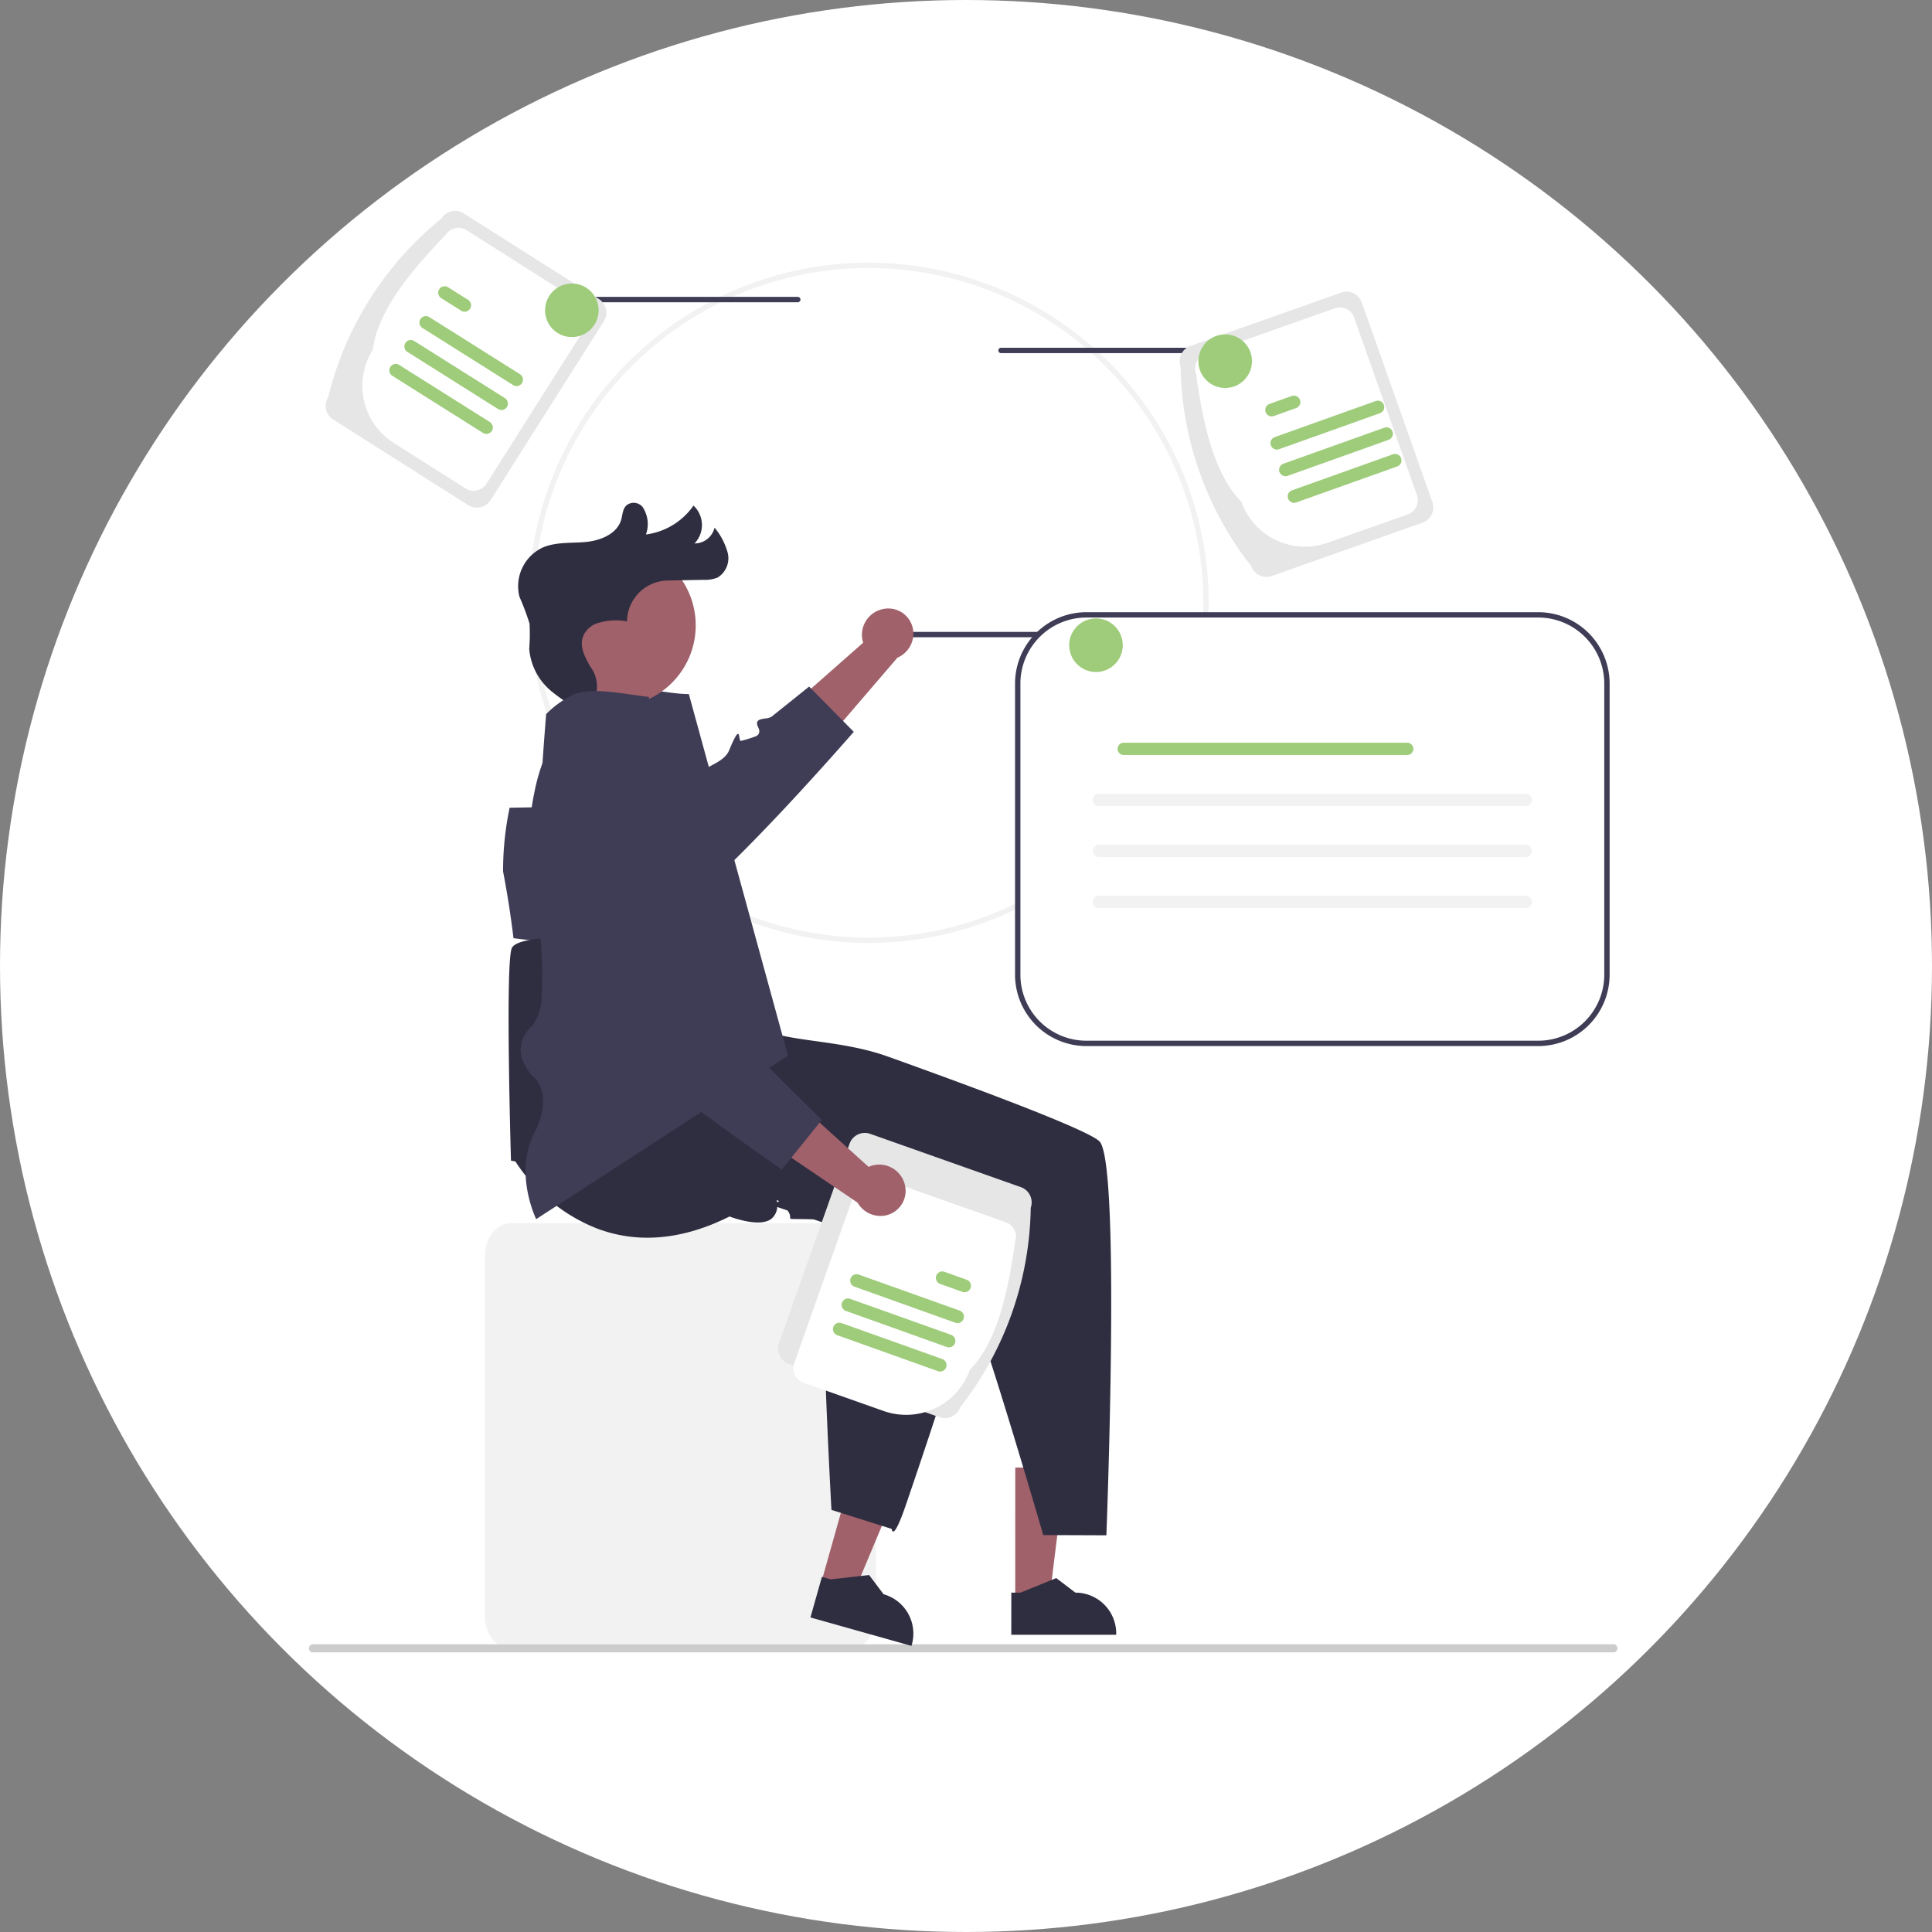
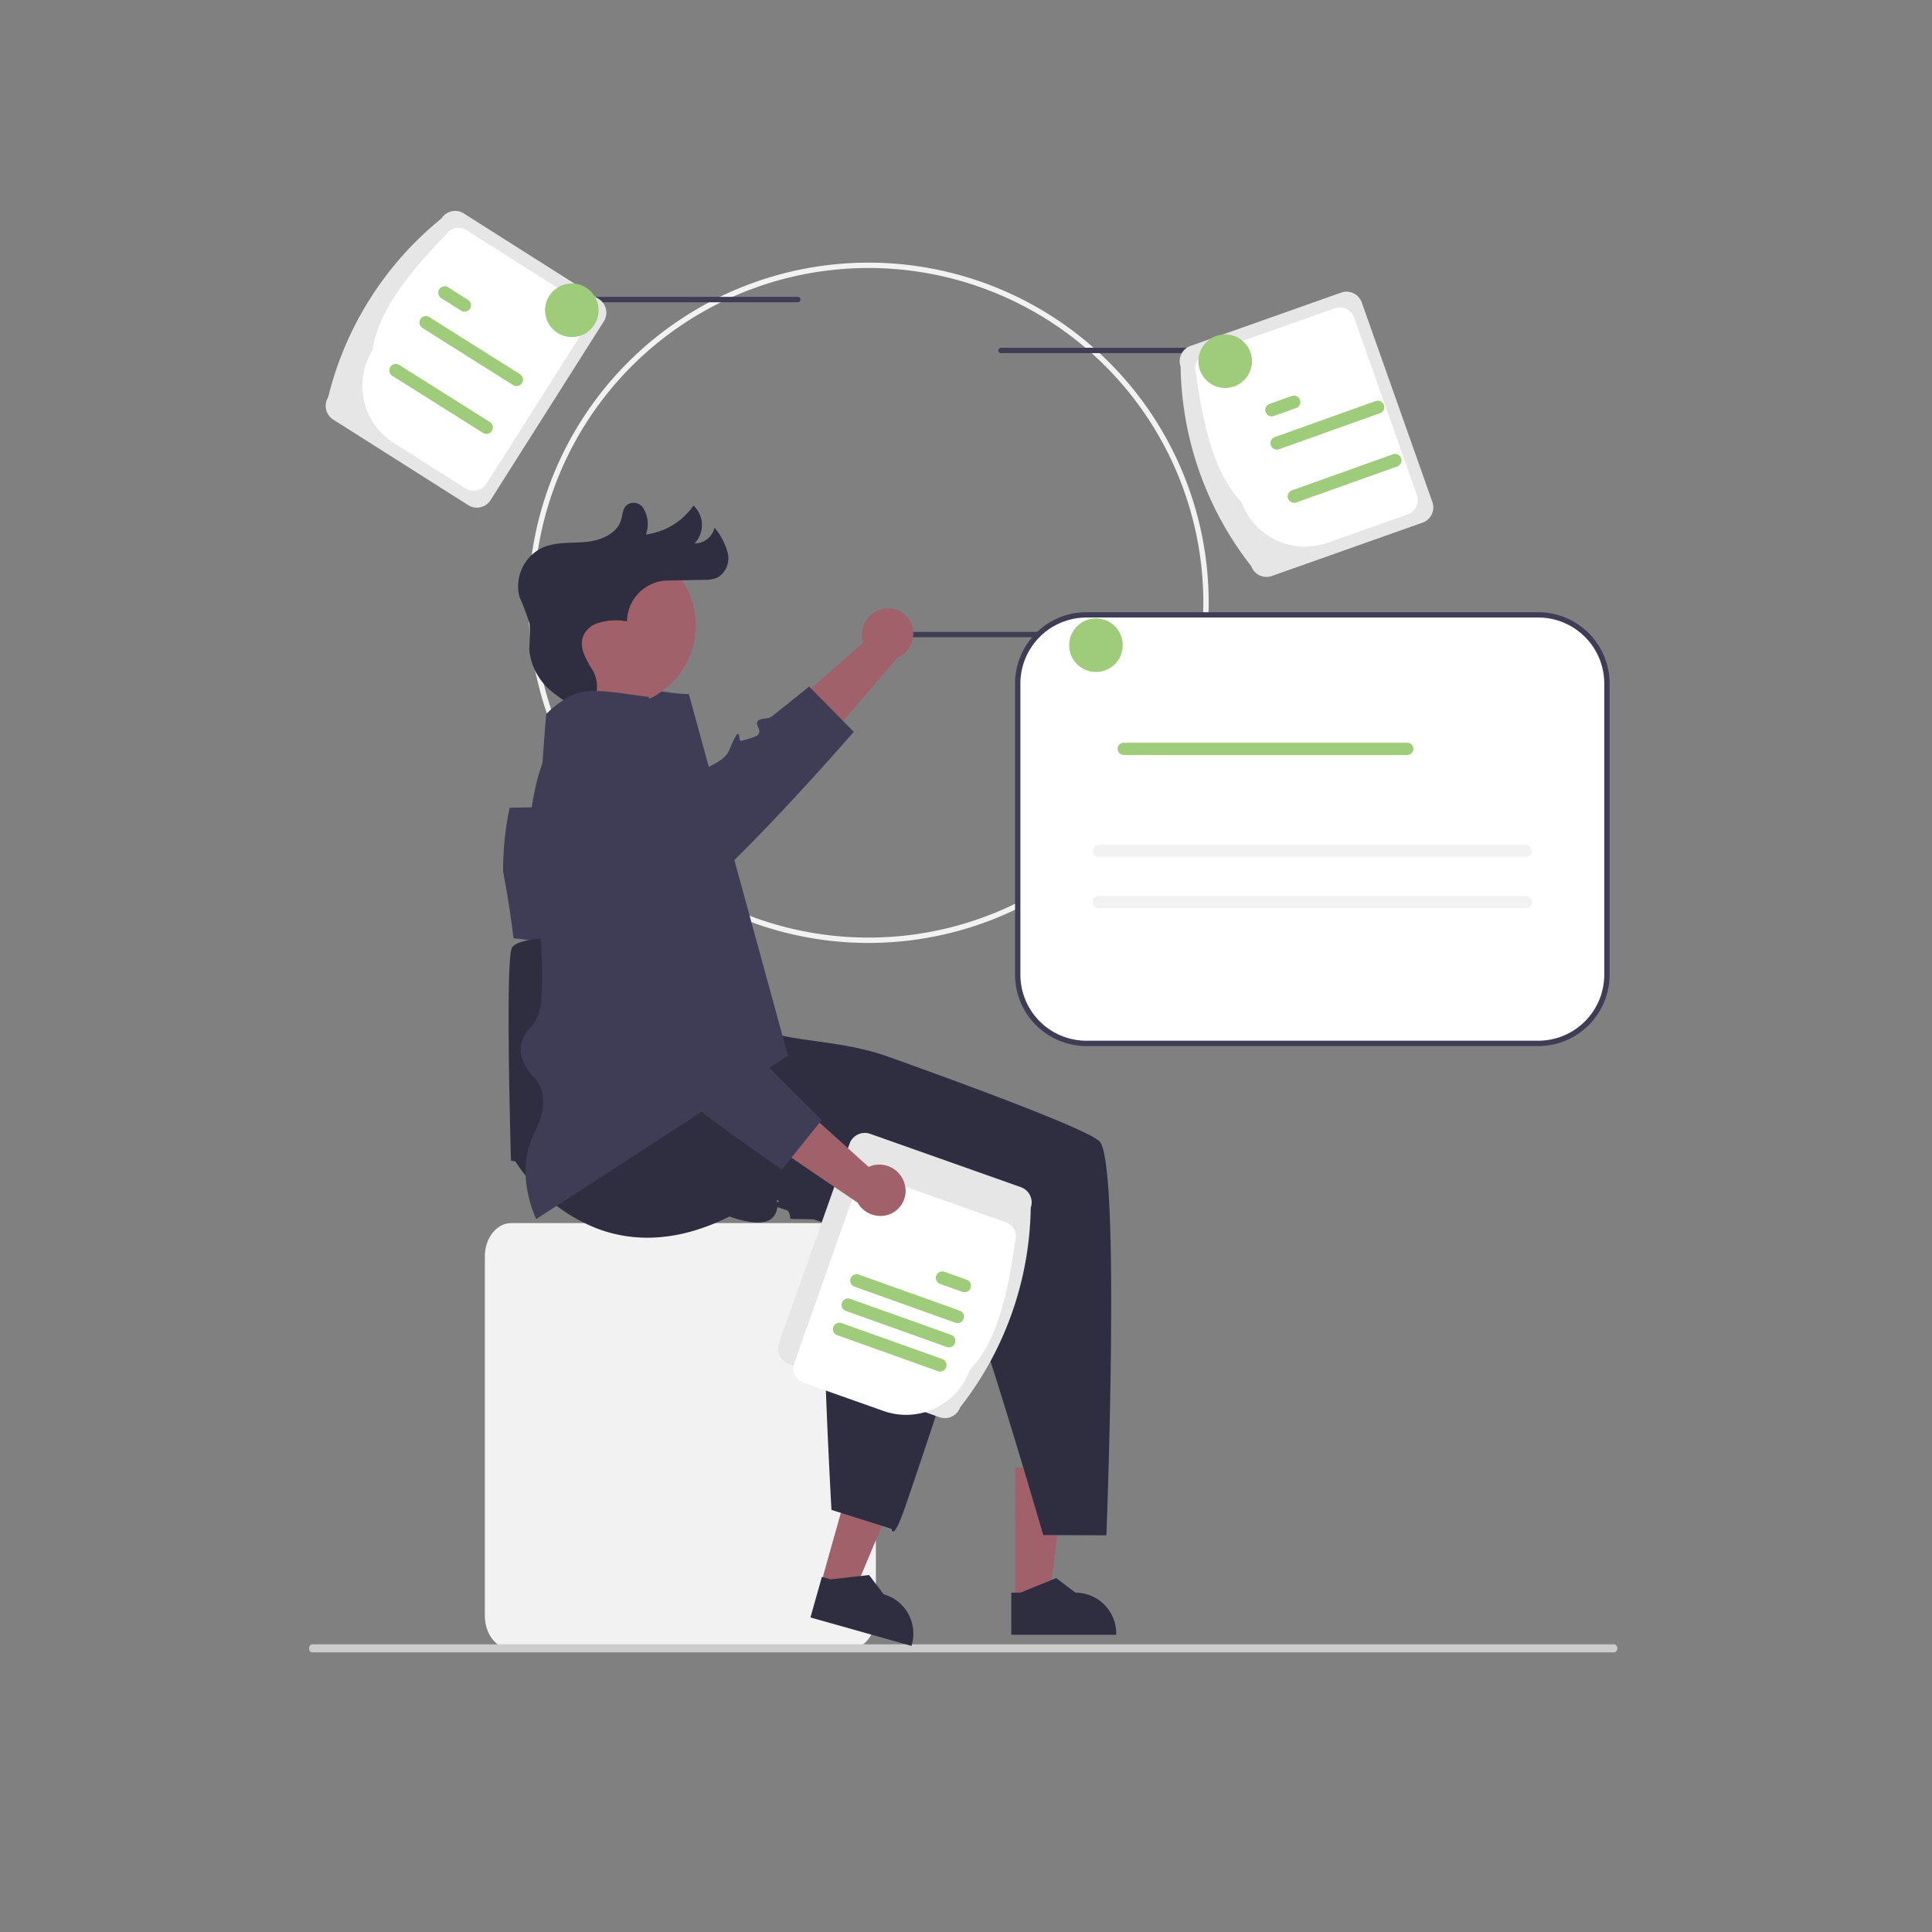
<svg xmlns="http://www.w3.org/2000/svg" width="200" height="200" viewBox="0 0 200 200">
  <rect x="0" y="0" width="200" height="200" fill="#808080" stroke="none" />
  <g id="Group_253" data-name="Group 253" transform="translate(-1340 -4448)">
-     <circle id="Ellipse_90" data-name="Ellipse 90" cx="100" cy="100" r="100" transform="translate(1340 4448)" fill="#fff" />
    <g id="Group_235" data-name="Group 235" transform="translate(1372.008 4469.836)">
      <path id="Path_398" data-name="Path 398" d="M465.871,245.182a35.212,35.212,0,1,1,35.212-35.212,35.212,35.212,0,0,1-35.212,35.212Zm0-69.869a34.657,34.657,0,1,0,34.657,34.657A34.657,34.657,0,0,0,465.871,175.313Z" transform="translate(-407.968 -169.405)" fill="#f2f2f2" />
      <path id="Path_399" data-name="Path 399" d="M566.628,328.1h22.578a.277.277,0,0,0,0-.555H566.628a.277.277,0,1,0,0,.555Z" transform="translate(-508.2 -283.97)" fill="#3f3d56" />
      <path id="Path_400" data-name="Path 400" d="M650.544,326.547a7.116,7.116,0,0,0-7.108,7.108V363.8a7.116,7.116,0,0,0,7.108,7.108h46.781a7.116,7.116,0,0,0,7.108-7.108V333.655a7.116,7.116,0,0,0-7.108-7.108Z" transform="translate(-570.089 -284.738)" fill="#fff" />
      <path id="Path_401" data-name="Path 401" d="M696.6,370.463H649.821a7.394,7.394,0,0,1-7.386-7.386V332.933a7.394,7.394,0,0,1,7.386-7.386H696.6a7.394,7.394,0,0,1,7.386,7.386v30.145a7.394,7.394,0,0,1-7.385,7.385ZM649.821,326.1a6.839,6.839,0,0,0-6.831,6.831v30.145a6.839,6.839,0,0,0,6.831,6.831H696.6a6.839,6.839,0,0,0,6.831-6.831V332.933A6.839,6.839,0,0,0,696.6,326.1Z" transform="translate(-569.366 -284.009)" fill="#3f3d56" />
      <path id="Path_402" data-name="Path 402" d="M522.557,320.072a2.725,2.725,0,0,0-2.23,3.078,2.624,2.624,0,0,0,.1.419l-13.948,12.293,5.166,3.619,12.327-14.359a2.718,2.718,0,0,0,1.623-2.894,2.6,2.6,0,0,0-2.971-2.167Z" transform="translate(-463.079 -278.875)" fill="#a0616a" />
      <path id="Path_403" data-name="Path 403" d="M450.739,358.143s-3.147,3.624-6.979,7.727c-.266.283-.532.568-.807.857-2.329,2.468-4.838,5.029-7.015,7.017-2.321,2.127-4.264,3.607-5.207,3.643a.683.683,0,0,1-.233-.025c-2.82-.848-.5.161-1.7,1.883s-1.062-.538-3.776-1.883-1.267-.008-2.348,2.115c-.335.665-3.28.53-7.162.031-.438-3.7-1.076-6.9-1.076-6.9a31.505,31.505,0,0,1,.677-6.607c6.762-.122,12.355-.191,12.64-.1.738.225,2.323-.344,4.076-1.334.25-.141.721-.469,1.345-.929.552-.4,1.217-.909,1.957-1.475.832-.643,2.249-1,2.709-2.115,1.336-3.233.879-.821,1.237-.97a13.074,13.074,0,0,0,1.55-.485.557.557,0,0,0,.324-.613,1.127,1.127,0,0,0-.105-.3c-.383-.768.2-.843.749-.923a1.425,1.425,0,0,0,.646-.191c2.2-1.758,3.873-3.108,3.873-3.108l.6.61,0,0,3.543,3.588Z" transform="translate(-394.364 -304.221)" fill="#3f3d56" />
      <path id="Path_404" data-name="Path 404" d="M436.044,628.363H401c-1.5,0-2.72-1.54-2.72-3.434V587.7c0-1.893,1.22-3.434,2.72-3.434h35.039c1.5,0,2.72,1.54,2.72,3.434v37.233C438.764,626.822,437.543,628.363,436.044,628.363Z" transform="translate(-380.096 -479.487)" fill="#f2f2f2" />
      <path id="Path_405" data-name="Path 405" d="M332.659,741.959a.374.374,0,0,0,.3.417H467.788a.438.438,0,0,0,0-.833H332.961A.374.374,0,0,0,332.659,741.959Z" transform="translate(-332.665 -593.16)" fill="#ccc" />
      <path id="Path_406" data-name="Path 406" d="M289.563,533.722H293.1l1.681-13.627h-5.214Z" transform="translate(-216.475 -390.01)" fill="#a0616a" />
      <path id="Path_407" data-name="Path 407" d="M621.781,722.683h10.864v-.137a4.229,4.229,0,0,0-4.228-4.229h0l-1.984-1.506-3.7,1.506h-.948Z" transform="translate(-549.102 -575.285)" fill="#2f2e41" />
      <path id="Path_408" data-name="Path 408" d="M210.422,529.192l3.4.957,5.311-12.661-5.019-1.413Z" transform="translate(-157.443 -387.104)" fill="#a0616a" />
      <path id="Path_409" data-name="Path 409" d="M539.052,720.063l10.458,2.944.037-.132a4.229,4.229,0,0,0-2.924-5.216h0l-1.5-1.987-3.972.446-.913-.257Z" transform="translate(-487.163 -574.461)" fill="#2f2e41" />
      <path id="Path_410" data-name="Path 410" d="M445.22,486.354s-1.131-.113,1.769.891c3.139,1.09,7.9.948,12.463,2.584,1.409.5,2.836,1.02,4.253,1.536l.857.311c1.844.674,3.657,1.348,5.371,1.991l.715.272c.006,0,.011,0,.014.006,5.587,2.124,9.981,3.943,10.708,4.669.776.776,1.1,6.022,1.187,12.5.161,12.014-.474,28.278-.474,28.278l-6.535-.025s-.042-.144-.122-.413c-.144-.5-.413-1.42-.771-2.626-1.486-5.038-4.478-15.022-6.13-19.594a10.549,10.549,0,0,0-1.018-2.346c-1.109-1.137,0-1.639,1.109-2.359s0-.943-.815-1.885.3-3.066.3-3.066l-1.913-.05c-1.736-.044-4.436-.111-7.139-.177,0,0,0,0,0,0-1.018-.025-2.035-.05-3-.072l-2.132-.053c-1.993-.044-3.5-.075-3.879-.075-1.231,0-.274,0-1.018-.973a4.343,4.343,0,0,0-.369-.413,4.811,4.811,0,0,0-.61-.571c-.155-.072.055.374-.061.954a1.751,1.751,0,0,1-.43.84c-1.1,1.223-4.478-.1-4.478-.1-5.556,2.778-10.114,2.578-13.625,1.278a17.469,17.469,0,0,1-6.607-4.508,16.5,16.5,0,0,1-1.935-2.468l-.457-.086s-.616-20.624.094-22.018c1.106-2.174,17.467-.555,17.467-.555Z" transform="translate(-399.559 -402.293)" fill="#2f2e41" />
      <path id="Path_411" data-name="Path 411" d="M619.628,207.1h22.578a.277.277,0,1,0,0-.555H619.628a.277.277,0,0,0,0,.555Z" transform="translate(-548.01 -192.38)" fill="#3f3d56" />
      <path id="Path_412" data-name="Path 412" d="M711.3,214.01a34.307,34.307,0,0,1-7.31-20.661,1.675,1.675,0,0,1,1.019-2.135l15.6-5.521a1.675,1.675,0,0,1,2.135,1.019l7.31,20.661a1.675,1.675,0,0,1-1.019,2.135l-15.6,5.521A1.675,1.675,0,0,1,711.3,214.01Z" transform="translate(-613.782 -177.239)" fill="#e6e6e6" />
      <path id="Path_413" data-name="Path 413" d="M714.47,211.6c-2.753-2.784-3.932-7.749-4.7-13.283a1.569,1.569,0,0,1,.954-2l13.41-4.745a1.569,1.569,0,0,1,2,.954l6.505,18.385a1.569,1.569,0,0,1-.955,2l-8.307,2.939A6.988,6.988,0,0,1,714.47,211.6Z" transform="translate(-617.967 -181.493)" fill="#fff" />
      <path id="Path_414" data-name="Path 414" d="M740.125,227.6l-10.446,3.729a.665.665,0,0,1-.447-1.254l10.446-3.729a.665.665,0,0,1,.447,1.254Z" transform="translate(-629.278 -206.664)" fill="#9ecc7a" />
      <path id="Path_415" data-name="Path 415" d="M727.552,225.695l-2.3.82a.665.665,0,0,1-.447-1.254l2.3-.82a.665.665,0,0,1,.447,1.254Z" transform="translate(-625.39 -205.285)" fill="#9ecc7a" />
      <path id="Path_416" data-name="Path 416" d="M747.22,247.478l-10.446,3.729a.665.665,0,1,1-.447-1.254l10.446-3.729a.665.665,0,1,1,.447,1.254Z" transform="translate(-634.589 -221.029)" fill="#9ecc7a" />
-       <path id="Path_417" data-name="Path 417" d="M743.673,237.54l-10.446,3.729a.665.665,0,1,1-.447-1.254l10.446-3.729a.665.665,0,0,1,.447,1.253Z" transform="translate(-631.934 -213.846)" fill="#9ecc7a" />
      <circle id="Ellipse_93" data-name="Ellipse 93" cx="2.773" cy="2.773" r="2.773" transform="translate(92.05 12.781)" fill="#9ecc7a" />
      <path id="Path_418" data-name="Path 418" d="M466.942,188.1H444.364a.277.277,0,1,1,0-.555h22.578a.277.277,0,1,1,0,.555Z" transform="translate(-416.363 -178.648)" fill="#3f3d56" />
      <path id="Path_419" data-name="Path 419" d="M339.1,174.741a34.308,34.308,0,0,1,11.733-18.511,1.675,1.675,0,0,1,2.309-.517l13.98,8.861a1.675,1.675,0,0,1,.517,2.309L355.91,185.393a1.675,1.675,0,0,1-2.309.517l-13.98-8.861a1.675,1.675,0,0,1-.517-2.309Z" transform="translate(-337.137 -155.453)" fill="#e6e6e6" />
      <path id="Path_420" data-name="Path 420" d="M353.608,174.387c.489-3.885,3.665-7.878,7.543-11.9a1.569,1.569,0,0,1,2.162-.485l12.014,7.615a1.569,1.569,0,0,1,.485,2.162l-10.44,16.472a1.569,1.569,0,0,1-2.162.485l-7.443-4.717A6.987,6.987,0,0,1,353.608,174.387Z" transform="translate(-347.024 -160.01)" fill="#fff" />
      <path id="Path_421" data-name="Path 421" d="M383.548,201.86l-9.385-5.912a.665.665,0,0,1,.709-1.126l9.385,5.912a.665.665,0,1,1-.709,1.126Z" transform="translate(-362.439 -183.832)" fill="#9ecc7a" />
      <path id="Path_422" data-name="Path 422" d="M383.244,186.112l-2.065-1.3a.665.665,0,0,1,.709-1.126l2.065,1.3a.665.665,0,1,1-.709,1.126Z" transform="translate(-367.509 -175.783)" fill="#9ecc7a" />
      <path id="Path_423" data-name="Path 423" d="M372.3,219.717l-9.385-5.912a.665.665,0,1,1,.709-1.126l9.385,5.912a.665.665,0,1,1-.709,1.126Z" transform="translate(-354.309 -196.738)" fill="#9ecc7a" />
-       <path id="Path_424" data-name="Path 424" d="M377.923,210.789l-9.385-5.912a.665.665,0,1,1,.709-1.126l9.385,5.912a.665.665,0,0,1-.709,1.126Z" transform="translate(-358.373 -190.285)" fill="#9ecc7a" />
      <circle id="Ellipse_94" data-name="Ellipse 94" cx="2.773" cy="2.773" r="2.773" transform="translate(24.416 7.513)" fill="#9ecc7a" />
      <circle id="Ellipse_95" data-name="Ellipse 95" cx="2.773" cy="2.773" r="2.773" transform="translate(78.674 42.184)" fill="#9ecc7a" />
      <path id="Path_425" data-name="Path 425" d="M547.485,546.242c-1.156,6.3-6.055,21.063-9.016,29.706-1.35,3.948-1.461,2.462-1.461,2.462l-1.539-.485-2.6-.821-.948-.3-1.148-.363s-.563-10.042-.743-17.576a22.27,22.27,0,0,0-.341-4.508c-.721-1.414.485-1.564,1.758-1.921s.28-.9-.216-2.043c-.336-.765.324-1.783.793-2.365a5.714,5.714,0,0,1,.413-.469s-3.244-1.1-6.912-2.348c0,0,0,0,0,0-.369-.125-.74-.25-1.112-.377a10.55,10.55,0,0,0,2.346-1.018c1.137-1.109,1.639,0,2.359,1.109s.943,0,1.885-.815,3.066.305,3.066.305.019-.738.05-1.913c.044-1.736.111-4.436.177-7.139,0,0,0,0,0,0,.025-1.018.05-2.035.072-3,1.955,1.5,3.851,2.967,5.57,4.325,0,0,.008.006.008.011,4.134,3.266,7.237,5.889,7.672,6.721A6.036,6.036,0,0,1,547.485,546.242Z" transform="translate(-476.708 -441.975)" fill="#2f2e41" />
      <path id="Path_426" data-name="Path 426" d="M439.343,398.2l-1.02.663-2.612,1.7-3.543,2.3L413.28,415.112s-2.335-4.758-.2-8.895a9.159,9.159,0,0,0,.668-1.639c.865-2.967-.8-4.253-.8-4.253s-2.773-2.7-.114-5.185a4.779,4.779,0,0,0,.99-2.9,39.235,39.235,0,0,0-.3-7.943c-.438-3.7-1.076-6.9-1.076-6.9a31.5,31.5,0,0,1,.677-6.607,19.192,19.192,0,0,1,2.529-6.41,12.19,12.19,0,0,1,1.522-1.908,9.857,9.857,0,0,1,2.759-1.988c1.542-.743,4.184-.3,6.513.028.469.064.923.125,1.353.169a12.129,12.129,0,0,0,1.284.08l.965,3.521.366,1.334.183.668.416,1.519.172.621,2.767,10.1,2.26,8.24,1.248,4.553,1.866,6.807Z" transform="translate(-389.783 -310.745)" fill="#3f3d56" />
      <circle id="Ellipse_96" data-name="Ellipse 96" cx="8.416" cy="8.416" r="8.416" transform="translate(23.181 34.485)" fill="#a0616a" />
      <path id="Path_427" data-name="Path 427" d="M427.931,296.5l-.686,2.192a18.931,18.931,0,0,1-4.326-2.642,6.38,6.38,0,0,1-2.3-4.378,20.063,20.063,0,0,0,.036-2.621,25.834,25.834,0,0,0-1.042-2.771,4.421,4.421,0,0,1,2.385-5.1c1.4-.613,2.99-.441,4.507-.589s3.209-.834,3.635-2.3c.16-.547.141-1.192.63-1.55a1.2,1.2,0,0,1,1.583.229,3.177,3.177,0,0,1,.351,2.85,7.12,7.12,0,0,0,4.922-2.992,2.758,2.758,0,0,1,.109,3.919,2.127,2.127,0,0,0,2.07-1.632,6.836,6.836,0,0,1,1.364,2.611,2.336,2.336,0,0,1-1.052,2.553,3.418,3.418,0,0,1-1.433.235l-3.74.071a4.283,4.283,0,0,0-4.2,4.227h0a6.319,6.319,0,0,0-3.237.251,2.485,2.485,0,0,0-1.155.992c-.68,1.168-.005,2.382.593,3.444a3.426,3.426,0,0,1,.571,2.953" transform="translate(-397.843 -246.326)" fill="#2f2e41" />
      <path id="Path_428" data-name="Path 428" d="M544.986,580.029l-15.6-5.521a1.675,1.675,0,0,1-1.019-2.135l7.31-20.661a1.675,1.675,0,0,1,2.135-1.019l15.6,5.521a1.675,1.675,0,0,1,1.019,2.135,34.307,34.307,0,0,1-7.31,20.661,1.675,1.675,0,0,1-2.135,1.019Z" transform="translate(-479.737 -455.155)" fill="#e6e6e6" />
      <path id="Path_429" data-name="Path 429" d="M543.41,580.852l-8.307-2.939a1.569,1.569,0,0,1-.955-2l6.505-18.385a1.569,1.569,0,0,1,2-.954l13.41,4.745a1.569,1.569,0,0,1,.954,2c-.768,5.534-1.946,10.5-4.7,13.283A6.987,6.987,0,0,1,543.41,580.852Z" transform="translate(-483.941 -456.621)" fill="#fff" />
      <path id="Path_430" data-name="Path 430" d="M555.643,591.753a.666.666,0,0,1,.851-.4l10.446,3.729a.665.665,0,0,1-.447,1.254L556.046,592.6A.666.666,0,0,1,555.643,591.753Z" transform="translate(-499.601 -481.243)" fill="#9ecc7a" />
      <path id="Path_431" data-name="Path 431" d="M589.455,589.845a.666.666,0,0,1,.85-.4l2.3.82a.665.665,0,0,1-.447,1.254l-2.3-.82A.666.666,0,0,1,589.455,589.845Z" transform="translate(-524.542 -479.624)" fill="#9ecc7a" />
      <path id="Path_432" data-name="Path 432" d="M548.548,611.629a.666.666,0,0,1,.85-.4l10.446,3.728a.666.666,0,0,1-.447,1.254l-10.446-3.729A.666.666,0,0,1,548.548,611.629Z" transform="translate(-494.289 -496.099)" fill="#9ecc7a" />
      <path id="Path_433" data-name="Path 433" d="M552.1,601.691a.666.666,0,0,1,.85-.4l10.446,3.729a.665.665,0,0,1-.447,1.254L552.5,602.541A.666.666,0,0,1,552.1,601.691Z" transform="translate(-496.945 -488.671)" fill="#9ecc7a" />
      <path id="Path_434" data-name="Path 434" d="M518.022,515.052a2.725,2.725,0,0,0-3.31-1.868,2.611,2.611,0,0,0-.405.151l-13.792-12.468-3.011,5.543,15.662,10.623a2.718,2.718,0,0,0,3.059,1.285,2.6,2.6,0,0,0,1.817-3.2Q518.033,515.086,518.022,515.052Z" transform="translate(-456.395 -414.371)" fill="#a0616a" />
      <path id="Path_435" data-name="Path 435" d="M457.878,404.493l-.538.665-3.166,3.929-.427.532s-4.522-3.105-9.41-6.762c-5.867-4.395-12.26-9.588-11.975-11.171.524-2.9-.216-.477-2.066-1.481s.416-1.115,1.445-3.962-.133-1.262-2.365-2.093c-1.489-.555-.71-13.275-.03-21.671a9.857,9.857,0,0,1,2.759-1.988c1.849-.893,5.29-.069,7.866.2,1.458,10.749,3.563,26.473,3.469,26.969-.144.757.6,2.268,1.786,3.9.555.771,3.413,3.7,6.272,6.579C454.684,401.346,457.878,404.493,457.878,404.493Z" transform="translate(-404.817 -310.387)" fill="#3f3d56" />
      <path id="Path_436" data-name="Path 436" d="M701.4,374.219H672.049a.633.633,0,0,1,0-1.266H701.4a.633.633,0,0,1,0,1.266Z" transform="translate(-587.73 -317.901)" fill="#9ecc7a" />
-       <path id="Path_437" data-name="Path 437" d="M716.264,395.093H672.049a.633.633,0,0,1,0-1.266h44.215a.633.633,0,0,1,0,1.266Z" transform="translate(-590.312 -333.491)" fill="#f2f2f2" />
      <path id="Path_438" data-name="Path 438" d="M716.261,414.7H672.044a.634.634,0,0,0,0,1.267h44.217a.634.634,0,0,0,0-1.267Z" transform="translate(-590.307 -349.08)" fill="#f2f2f2" />
      <path id="Path_439" data-name="Path 439" d="M716.264,436.842H672.049a.633.633,0,0,1,0-1.266h44.215a.633.633,0,0,1,0,1.266Z" transform="translate(-590.312 -364.673)" fill="#f2f2f2" />
    </g>
  </g>
</svg>